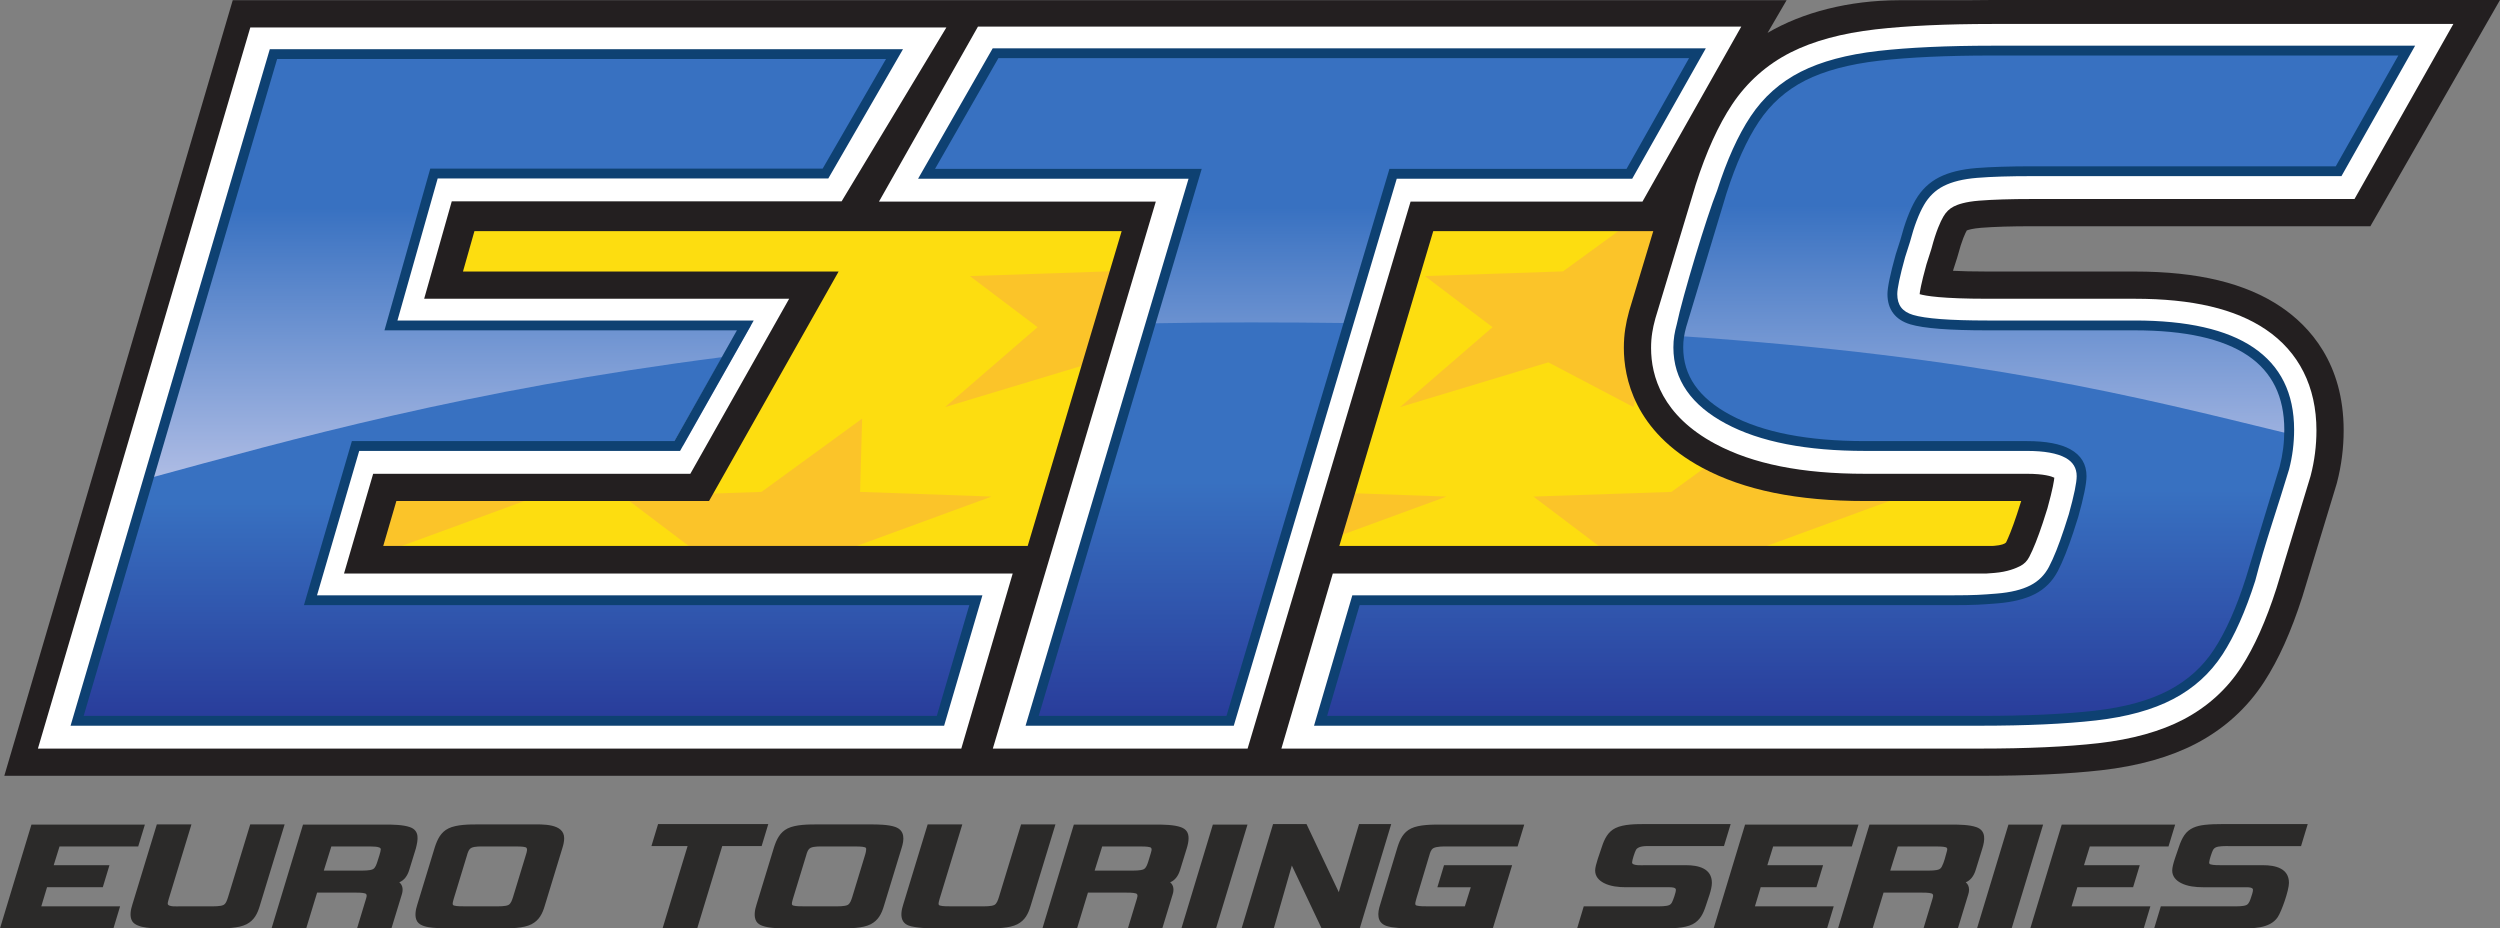
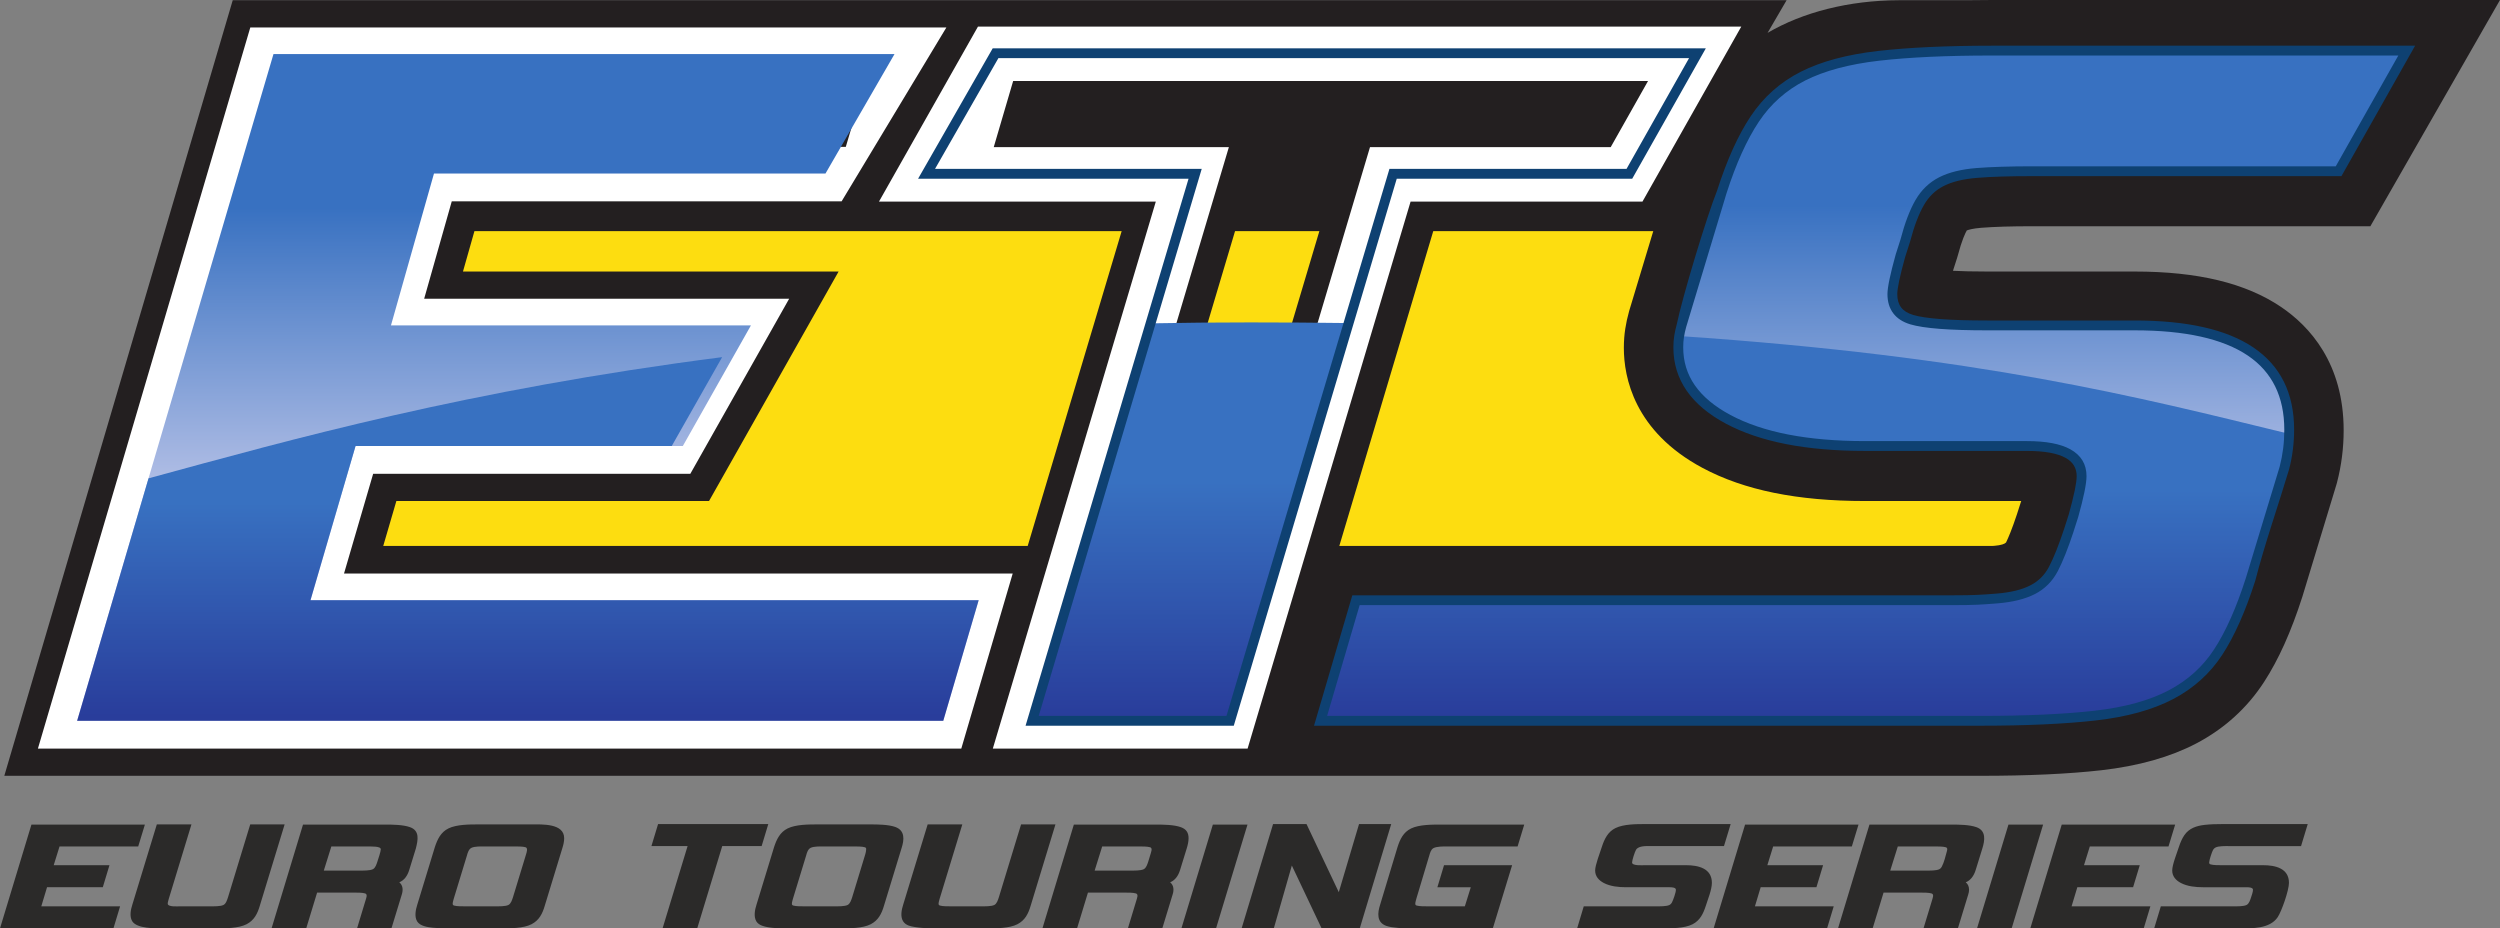
<svg xmlns="http://www.w3.org/2000/svg" xmlns:xlink="http://www.w3.org/1999/xlink" xml:space="preserve" width="270mm" height="378.951" style="shape-rendering:geometricPrecision;text-rendering:geometricPrecision;image-rendering:optimizeQuality;fill-rule:evenodd;clip-rule:evenodd" viewBox="0 0 26998.94 10026.05">
  <rect x="0" y="0" width="26998.94" height="10026.05" fill="#808080" stroke="none" />
  <defs>
    <linearGradient id="id0" x1="20111.25" x2="20111.25" y1="546.59" y2="7784.13" gradientUnits="userSpaceOnUse">
      <stop offset="0" style="stop-opacity:1;stop-color:#3871c1" />
      <stop offset=".231" style="stop-opacity:1;stop-color:#3871c1" />
      <stop offset=".71" style="stop-opacity:1;stop-color:#c4caeb" />
      <stop offset="1" style="stop-opacity:1;stop-color:#c4caeb" />
    </linearGradient>
    <linearGradient id="id1" x1="5701" x2="5701" y1="7784.13" y2="3856.91" gradientUnits="userSpaceOnUse">
      <stop offset="0" style="stop-opacity:1;stop-color:#293d9b" />
      <stop offset=".012" style="stop-opacity:1;stop-color:#293d9b" />
      <stop offset=".6" style="stop-opacity:1;stop-color:#3871c1" />
      <stop offset="1" style="stop-opacity:1;stop-color:#3871c1" />
    </linearGradient>
    <linearGradient xlink:href="#id0" id="id2" x1="5701" x2="5701" y1="584.04" y2="7784.13" gradientUnits="userSpaceOnUse" />
    <linearGradient xlink:href="#id1" id="id3" x1="12855.67" x2="12855.67" y1="7784.13" y2="3481.7" gradientUnits="userSpaceOnUse" />
    <linearGradient xlink:href="#id1" id="id4" x1="19476.31" x2="19476.31" y1="7784.13" y2="3629.08" gradientUnits="userSpaceOnUse" />
    <linearGradient xlink:href="#id0" id="id5" x1="14168.9" x2="14168.9" y1="574.68" y2="7784.13" gradientUnits="userSpaceOnUse" />
    <style>.fil11,.fil2,.fil4{fill:#0e4172;fill-rule:nonzero}.fil2,.fil4{fill:#fbc429}.fil4{fill:#fff}</style>
  </defs>
  <g id="Ebene_x0020_1">
    <path d="M23048.66 7367.68H1391.4l1568.69-6076.42h18608.52l-918.82 2697.31 3447.34 140.79L23121 7127.7z" style="fill:#fddd10" />
    <path d="M1543.3 7250.12h20812.98l47.2-156.47 928.11-2851.12-3449.5-140.93 917.25-2692.81H3051.25L1543.3 7250.13zm20987.78 235.22H1239.63l1629.44-6311.62h18258.88l-920.39 2701.89 3445.29 140.6-1024.94 3147.73z" style="fill:#f9a72b;fill-rule:nonzero" />
-     <path d="m13052.85 2139.47-1086.9 791.39-1491.65 50.55 730.35 552.08-997.9 862.83 1601-483.21 919.32 483.21 216.41-862.83 1507.16-552.08-1420.21-50.55zM17966.88 2139.47l-1087.4 791.39-1491.47 50.55 730.68 552.08-998.25 862.83 1600.86-483.21 919.45 483.21 216.58-862.83 1506.87-552.08-1419.94-50.55zM4397.1 4520.73l-1087.04 791.43-1491.65 50.51 730.5 552.13-998.11 862.79 1601.05-483.35 919.31 483.35 216.44-862.79 1507.13-552.13-1420.04-50.51zM9310.82 4520.73 8223.9 5312.16l-1491.64 50.51 730.36 552.13-998.1 862.79 1601.2-483.35 919.45 483.35 216.25-862.79 1507.2-552.13-1420.26-50.51zM19138.54 4520.73l-1087.25 791.43-1491.48 50.51 730.52 552.13-998.09 862.79 1601.2-483.35 919.27 483.35 216.43-862.79 1507.18-552.13-1420.41-50.51zM14224.65 4520.73l-1087.04 791.43-1491.81 50.51 730.66 552.13-998.05 862.79 1600.99-483.35 919.46 483.35 216.56-862.79 1506.87-552.13-1420.06-50.51z" class="fil2" />
    <path d="M21462.08 4108.51h1591.59c569.35 0 822.34 113.45 922.44 181.05 76.58 51.67 158.18 126.2 158.18 358 0 87.39-10.21 173.07-30.59 254.67l-359.85 1185.32c-87.42 272.14-181.57 486.51-279.48 637.32-72.35 111.57-168.24 197.57-292.4 262.86-149.52 78.46-354.81 132.89-610.3 161.94-160.09 18.2-344.17 31.54-550.5 40.5v-180.02c34.98-17.72 67.61-38.29 97.15-61.83 37.3-14.75 73.59-31.06 108.57-48.82 206.07-104.82 371.96-269.89 480.86-477.99 66.85-128.52 132.74-291.91 201.47-499.69l54.16-168.53 6.59-22.13c76.1-274 108.44-448.19 108.44-582.7 0-152.66-56.82-913.81-1179.05-913.81h-1748.19c-525.24 0-929.04-73.45-1200.05-218.28-228.18-122.08-228.18-213.92-228.18-257.99 0-17.27 1.08-24.51 1.08-24.79l1.13-6.47c1.08-8.16 3.73-22.1 9.71-43.75l362.81-1202.59h910.53l-34.83 109.25-6.44 21.65c-95.11 341.97-108.28 476.43-108.28 570.76 0 400.94 240.25 722.34 627.09 838.65 135.27 40.78 369.58 87.43 986.34 87.43zm319.97 1445.95c-52.4 158.17-91.82 251.42-117.55 304.13-13.8 15.07-50.52 29.8-125.85 35.96-6.91.44-15.08.92-24.03 1.41h-7050.66l1014.58-3399.63h2375.98l-257.85 854.16-3.46 12.09c-18.19 65.45-31.52 126.35-40.66 185.97-10.52 66.7-15.65 135.27-15.65 209.83 0 314 110.3 899.66 849.61 1294.98 449.75 240.58 1023.81 357.52 1754.66 357.52h1686.85l-45.98 143.58zm-8546.51 341.5h-910.69l1013.01-3399.63h910.67zm-2136.78 0H4138.78l141.74-485.08h3376.71L9056.6 2932.44H4999.87l123.69-436.1h6989.9l-1014.69 3399.63zM3612.77 7202.23H1619.12l1774.1-6023.65h884.62v113.61h-35.6l-798.03 2816.33h3355.7l-71.28 126.15h-3329.8l-830.15 2841.59h1044.09v125.99zm18027.72-6061.34h3343.45l-71.26 126.2h-2964.13c-134.17 0-255.03 1.88-364.38 5.5l56.32-131.69zm-496.2 1615.46c43.32-164.27 80.62-240.08 96.35-267.72 16.3-6.42 62.74-21.17 155.17-28.56 139.87-11.13 325.83-16.8 552.74-16.8h3650.54L26998.95.01h-5484.76c-101.25 0-199.3.82-294.56 2.5h-713.26c-540.79 1.45-1038.76 130.44-1417.28 352.49 0 0 .32-.32 205.45-352.49H2513.46L46.49 8378.48h21338.87c517.08 0 957.56-20.25 1309.09-60.27 400.33-45.52 744.82-142.66 1024.17-289.11 303.48-159.39 549.7-382.73 732.07-663.63 157.55-242.62 293.15-544.56 414.63-923.37l367.67-1210.57 6.28-22.8c47.24-181.38 71.28-370.17 71.28-561.16 0-724.09-367.74-1124.27-676.06-1332.66-381.21-257.41-898.29-382.46-1580.8-382.46H21462.1c-157.4 0-278.42-3.3-370.87-8l44.45-138.71 8.63-29.38z" style="fill:#231f20;fill-rule:nonzero" />
    <path d="M1195.69 7496.35h8775.8l209.83-714.07H2930.55l658.5-2253.5h3281l403.29-714.38h-3470.4l631.36-2228.12h4699.8l208.1-701.77H3143.05L1195.69 7496.36zm9185.86 588H409.44L2703.17 296.47h7517.36L9089.04 2174.31H4878.86l-298.18 1052.1h3941.87L7455.22 5116.78H4029.9l-314.81 1077.37h7221.55l-555.1 1890.22z" class="fil4" />
    <path d="M11510.81 7496.35h1524.47l1759.98-5907.07h2599.45l403.16-714.23h-6856.36l-209.68 714.23h2539.32zm1962.78 588h-2751.48l1760.13-5907.08H9492.53l1069.16-1890.21h8243.52L17737.9 2177.27h-2504.17L13473.6 8084.35z" class="fil4" />
-     <path d="M14624.07 7496.35h6761.27c483.95 0 890.88-18.36 1209.45-54.64 291.76-33.11 531.82-98.23 713.74-193.47 170.08-89.49 301.92-208.43 402.51-363.15 112.37-173.27 217.82-412.1 313.4-709.96l362.67-1194.11c27.48-107.19 41.29-219.39 41.29-333.46 0-227.86 0-833.17-1374.74-833.17H21461.9c-584.73 0-794.57-42.67-901.44-74.85-261.57-78.79-417.88-287.01-417.88-557.11 0-65.93 11.13-181.42 97.63-491.97l3.14-10.85 49.89-155.67c52.86-198.83 113.3-355.32 184.4-478 86.29-149.57 206.05-264.26 355.91-340.4 133.69-68.1 294.71-108.92 491.99-124.59 165.26-13.34 369.12-19.81 623.02-19.81h3135.67l403.47-714.34h-3973.51c-473.62 0-874.77 18.36-1192.05 54.48-293.96 33.58-535.45 97.27-717.52 189.38-169.6 85.86-303.65 205.13-409.59 363.94-116.91 176.08-224.72 416.17-320.14 713.26l-432.64 1434.2c-8.32 30.28-14.3 57.6-17.93 81.31-3.73 23.38-5.29 47.53-5.29 75.01 0 134.02 39.69 333.49 383.37 517.24 314.17 167.9 764.72 253.15 1338.79 253.15h1748.19c798.81 0 884.98 433.28 884.98 619.7 0 70.63-11.01 191.78-97.63 504.07l-3.3 11.16-52.1 162.71c-64.98 195.68-124.9 344.94-184.41 459.36-81.26 155.5-200.05 273.66-353.41 351.69-40.93 20.85-84.58 39.08-130.84 54.91-48.82 51.14-121.34 88.35-223.17 89.6-11.46.16-29.36.31-55.4.31h-6840.22l-209.79 714.07zm6761.27 588h-7546.88l555.22-1890.22h7055.5s65.6-5.02 89.48-6.75c145.46-11.78 234.61-51.94 278.57-74.08 42.98-21.98 74.36-53.67 98.22-99.51 44.09-84.57 93.52-209.03 146.71-369.57l49.31-154.43c59.77-215.79 71.86-302.57 74.36-330.65-28.24-13.98-108.45-42.39-296.46-42.39h-1748.19c-681.39 0-1209.92-105.62-1615.95-322.47-574.05-306.98-694.41-732.72-694.41-1035.91 0-59.83 4.23-113.94 12.53-165.88 6.91-45.52 17.76-95.9 33.15-150.96l1.72-5.96 435.93-1444.87c112.22-349.8 243.75-639.82 391.38-861.88 161.5-242.32 374.47-431.58 633.24-562.76 244.98-123.82 553.37-207.46 916.67-249.04 339.44-38.61 762.99-58.26 1258.74-58.26h4981.01l-1067.61 1890.42h-3479.03c-234.78 0-428.74 6-576.11 17.88-146.39 11.61-228.95 40.5-272.43 62.64-47.83 24.3-83.8 59.46-113.13 110.32-31.1 53.83-78.18 155.99-127 341.33l-4.39 14.74-50.37 157.4c-60.76 219.4-72.04 300.71-73.93 323.28 63.24 18.69 241.87 49.63 730.7 49.63h1591.76c622.07 0 1085.33 108.76 1416.16 332.2 357.63 241.53 546.73 618.17 546.73 1088.97 0 166-20.85 329.88-61.83 487.13l-3.13 11.44-366.45 1206.17c-111.72 348.72-239.79 635.72-380.84 852.95-154.75 238.19-364.29 427.93-622.43 563.69-246.85 129.31-556.46 215.78-920.74 257.19-340.52 38.61-769.74 58.22-1275.81 58.22z" class="fil4" />
    <path d="M9660.29 584.11H2953.35L832.86 7784.31h9353.93l382.3-1302.2H3353.04l486.64-1665.53h3534.77l735.19-1302.23H4222.15l464.65-1640.27h4228.06z" style="fill:url(#id2)" />
-     <path d="M11146.75 7784.31h2138.07l1759.95-5907.22h2551.58l735.39-1302.22H10751.6l-745.28 1302.22h2900.55z" style="fill:url(#id5)" />
    <path d="M25991.43 546.47h-4477.25c-486.82 0-895.16 18.8-1225.48 56.32-330.04 37.8-602.47 110.8-816.84 219.07-214.53 108.92-387.95 263.19-521.49 463.42-133.23 200.38-251.87 463.42-356.09 788.9l-434.56 1440.17c-11.61 41.92-20.53 81.45-26.2 118.97-6.1 37.65-8.62 77.17-8.62 118.91 0 325.68 179.53 584.43 538.89 776.55 358.94 191.91 851.54 287.81 1477.38 287.81h1748.19c393.75 0 591.01 108.59 591.01 325.61 0 75.18-29.15 216.91-87.1 425.62l-52.09 162.9c-58.07 175.28-112.99 313.08-165.08 413.19-52.43 100.12-127.6 175.28-225.99 225.34-98.55 50.05-226.14 81.27-382.3 93.85-156.59 12.41 371.35 19.01 128.08 19.01h-7082.17l-382.47 1302.21h7154.1c498.07 0 912.35-18.99 1242.7-56.52 330.22-37.49 602.15-112.82 817.01-225.34 214.2-112.7 384.94-266.92 512.55-463.42 127.42-196 243.38-456.82 347.6-782.48l365.03-1202.1c34.67-133.36 52.1-271.18 52.1-413.02 0-751.39-556.18-1127.08-1668.65-1127.08H21462.1c-405.84 0-677.96-20.72-816.99-62.62-139.05-41.76-208.42-133.38-208.42-275.45 0-66.85 28.55-204.44 86.77-413.34l52.11-162.71c46.16-175.48 98.4-312.93 156.47-413.19 57.9-100.17 135.9-175.47 234.63-225.54 98.4-50.06 226.14-81.29 382.25-93.86 156.47-12.52 356.39-18.68 599.65-18.68h3307.33l735.55-1302.49z" style="fill:url(#id0)" />
    <path d="M832.86 7784.31h9353.93l382.29-1302.21H3353.03l486.64-1665.52h3415l544.26-959.64c-2751.81 353.41-4655.57 889.62-6194.9 1308.96L832.85 7784.32z" style="fill:url(#id1)" />
    <path d="M11146.75 7784.31h2138.07l1279.77-4295.39c-346.36-4.69-700.69-7.07-1064.16-7.07-366.61 0-724.71 3.46-1074.83 10.21z" style="fill:url(#id3)" />
    <path d="M14231.24 7784.31h7154.1c498.07 0 912.35-18.99 1242.7-56.52 330.22-37.49 602.15-112.82 817.01-225.34 214.2-112.7 384.94-266.92 512.55-463.42 127.42-196 243.38-456.82 347.6-782.48l365.03-1202.1c31.09-119.56 47.55-242.73 50.87-369.25-1648.15-401.43-3319.11-835.35-6586.6-1056.31-.49 1.41-.8 2.97-.97 4.42-6.1 37.65-8.62 77.17-8.62 118.91 0 325.68 179.53 584.43 538.89 776.55 358.94 191.91 851.54 287.81 1477.38 287.81h1748.19c393.75 0 591.01 108.59 591.01 325.61 0 75.18-29.15 216.91-87.1 425.62l-52.09 162.9c-58.07 175.28-112.99 313.08-165.08 413.19-52.43 100.12-127.6 175.28-225.99 225.34-98.55 50.05-226.14 81.27-382.3 93.85-156.59 12.41 371.35 19.01 128.08 19.01h-7082.17l-382.47 1302.21z" style="fill:url(#id4)" />
-     <path d="M3839.68 4763.51h3443.47l675.43-1196.08H4152.05c164.85-582.16 329.71-1164.31 494.72-1746.42h4237.59l684.1-1183.83H2992.89L903.66 7731.24h9213.26l351.27-1196.06H3282.44c172.47-590.58 345-1181.14 517.64-1771.66h39.59zm3474.18 106.16H3879.27l-455.62 1559.35h7186.08l-413.6 1408.36H762.03c717.16-2435.47 1434.04-4871.04 2151.76-7306.36h6838.34l-806.77 1396.14H4726.83l-434.58 1534.12h3847.62c-265.13 469.45-530.3 938.86-795.3 1408.39h-30.7z" class="fil11" />
    <path d="m17565.81 1824 675.3-1196.22h-7458.79L10097.8 1824h2880.22l-1760.14 5907.24h2027.43L15005.29 1824zm811.97-1223.38-750.57 1329.54h-2542.93l-1759.97 5907.23h-2248.66l1760.11-5907.23H9914.84l806.04-1408.52h7701.49l-44.59 78.99zM20524.32 2586.75c23.53-89.47 48.69-169.43 75.45-239.97 27.19-71.65 56.07-133.71 86.6-186.29l.09.05c31.46-54.57 68.43-102.33 110.89-143.2 42.79-41.22 91.22-75.59 145.28-103.03 52.5-26.8 112.77-48.5 180.6-65.15 66.94-16.43 140.84-27.91 221.52-34.4 77.17-6.16 167.19-10.84 270.06-14.02 104.32-3.24 215.59-4.85 333.91-4.85h3276.45l675.61-1196.34h-4386.61q-367.215 0-669.09 13.89c-202.25 9.3-385.68 23.3-550.37 42-162.46 18.62-310.67 45.86-444.41 81.74-132.72 35.59-250.99 79.6-354.6 131.96-102.95 52.25-196.19 115.52-279.77 189.79-83.54 74.26-157.29 159.44-221.26 255.58-65.06 97.76-126.69 211.14-184.89 340.07-58.59 129.79-113.53 274.73-164.78 434.72l-434.49 1440.19c-5.66 20.21-10.52 39.4-14.49 57.34-3.76 17.05-7.13 35.12-10.04 54.36l-.21.42c-2.7 16.64-4.67 34.39-5.98 53.17v.19c-1.26 17.83-1.82 36.95-1.82 57.27 0 151.94 41.71 288.05 125.15 408.26 84.93 122.37 213.45 229.54 385.54 321.47 174.55 93.4 382.41 163.6 623.52 210.58 242.75 47.31 519.1 70.97 829 70.97h1748.19c205.88 0 362.16 29.37 468.7 88.07 116.89 64.4 175.39 161.27 175.39 290.62 0 40.57-7.67 98.33-23.02 173.3-14.8 72.38-36.85 161.17-66.15 266.42l-52.74 164.76v.62c-28.73 86.76-57.41 166-86.03 237.68-28.63 71.74-56.1 132.89-82.35 183.39h-.22c-28.77 54.98-63.89 103.18-105.3 144.49-41.71 41.62-89.54 76.21-143.49 103.65h-.22c-52.63 26.75-112.9 48.44-180.68 65.08-66.86 16.44-140.63 27.9-221.31 34.37l-11.19.9c-150.87 11.96-230.89 18.31-469.86 18.31h-6407.31l-351.29 1196.06h7053.03c250.09 0 477.07-4.67 680.94-13.93 205.69-9.35 391.01-23.44 555.96-42.17 162.49-18.45 310.28-46.11 443.46-82.88 132.59-36.61 250.79-82.17 354.72-136.59 103.41-54.42 196.04-118.61 277.92-192.65 81.9-74.05 153.53-158.36 214.89-252.96 62.39-95.88 121.91-207.57 178.51-335.02 56.94-128.18 111.3-273.1 163.06-434.65l364.24-1199.4c16.82-64.75 29.49-130.42 37.92-196.95 8.26-65.41 12.44-132.95 12.44-202.6 0-356.94-131.26-624.06-393.78-801.35-269.12-181.74-676.46-272.65-1221.95-272.65h-1591.59c-203.78 0-374.59-5.25-512.49-15.81-139.96-10.7-246.51-27.06-319.64-49.09-80.66-24.22-141.82-63.9-183.51-119.05-41.92-55.41-62.86-124.55-62.86-207.32 0-36.67 7.64-91.61 23.01-164.73 14.64-69.73 36.58-157.23 65.83-262.44l51.91-162.24zm174.54-202.66c-25.45 67.1-49.5 143.6-72.13 229.61l-52.32 163.48c-28.58 102.84-49.95 188.09-64.18 255.81-13.7 65.2-20.52 112.94-20.52 143.17 0 59.23 13.77 107.07 41.3 143.46 27.73 36.67 70.81 63.77 129.19 81.31 65.9 19.84 164.95 34.82 297.26 44.93 134.35 10.29 302.55 15.41 504.6 15.41h1591.59c567.01 0 994.12 96.98 1281.26 290.9 293.74 198.39 440.63 494.82 440.63 889.26 0 71.97-4.58 143.95-13.68 215.86-9.03 71.4-22.55 141.55-40.47 210.45-117.42 392.65-265.32 812.44-365.85 1204.99-52.55 164.07-108.31 312.43-167.2 445-59.22 133.32-121.36 250.01-186.38 349.96-66.22 102.05-143.8 193.29-232.72 273.7-88.94 80.44-188.77 149.73-299.53 207.92h-.22c-110.87 58.08-236.03 106.44-375.6 144.95-139.02 38.39-292.35 67.16-460.06 86.2-165.93 18.84-353.65 33.07-563.01 42.59-209.8 9.54-438.32 14.33-685.5 14.33h-7194.58l413.63-1408.37 6486.51.01c235.77 0 314.04-6.22 461.56-17.91l11.2-.89c75.64-6.07 143.75-16.55 204.32-31.41h.19c59.48-14.58 112.13-33.5 157.92-56.75 44.38-22.68 83.37-50.74 116.92-84.24 33.83-33.77 62.59-73.23 86.19-118.31l-.17-.08c25.81-49.6 51.9-107.43 78.23-173.42 26.37-66.03 54.22-143.38 83.54-231.89l.17.06 51.34-160.46c28.77-103.46 50.26-189.91 64.46-259.37 13.69-66.85 20.53-117.57 20.53-152.15 0-87.67-40.11-153.58-120.23-197.73-90.51-49.85-229.78-74.8-417.7-74.8h-1748.19c-316.08 0-599.09-24.34-848.91-73.04-251.24-48.96-469.08-122.75-653.37-221.36-187.22-100.02-328.2-218.25-422.85-354.66-96.14-138.54-144.21-294.69-144.21-468.38 0-21.43.7-42.93 2.23-64.73 1.45-20.59 3.81-41.27 7.16-62.05l-.16-.03c2.77-18.26 6.71-38.82 11.73-61.42 4.72-21.4 10.06-42.64 15.93-63.76 60.22-292.47 323.7-1164.84 435.18-1442.24 52.86-165.07 109.28-314.09 169.25-446.97 60.51-134.01 124.91-252.38 193.2-354.99 69.25-104.1 148.95-196.2 239.1-276.33 90.16-80.12 190.99-148.48 302.57-205.12 110.47-55.84 235.49-102.47 374.93-139.85 138.69-37.2 292.01-65.42 459.74-84.63h.2c165.73-18.81 351.58-32.97 557.63-42.43 207.15-9.54 431.68-14.31 673.66-14.31h4567.89l-795.5 1408.66h-3337.85c-125.09 0-235.42 1.48-331.01 4.44-97.01 3.01-185.22 7.69-264.66 14.03-75.63 6.08-143.86 16.59-204.55 31.47-59.45 14.59-112.12 33.53-157.81 56.77h-.2c-44.57 22.6-84.49 50.92-119.76 84.89-35.57 34.27-66.5 74.22-92.73 119.73v.22c-27.7 47.69-54.08 104.5-79.14 170.5z" class="fil11" />
    <path d="m507.93 9581.72-61.98 206.17h851.04l-72.03 238.09H0l339.5-1120.83h1225.25l-72.12 236.16H642.96l-62.97 202.41h602.11l-71.89 237.99H507.92zm921.35 187.64 264.34-866.14h373.95L1823.86 9703c-3.86 13.46-12.58 42.12-12.58 55.92 0 38.33 107.47 28.97 133.73 28.97h326.38c36.49 0 109.28 1.71 141.54-14.47 28.43-14.25 39.54-54.16 49.25-82.63l240.14-787.57h371.59l-268.11 878.46c-25.01 85.59-60.85 157.4-143.24 199.74-87.22 44.83-229.9 44.56-326.9 44.56H1762.9c-83.09 0-285.44 4.84-335.43-77.9-31.13-51.48-15.46-125.07 1.81-178.72m2883.08-240.71c40.56 32.92 41.77 85.39 26.88 131.43l-111.73 365.9h-371.5l91.21-301.06c5.93-22.77 27.06-65.8-3.46-75.97-28.49-9.5-87.52-9.23-117.61-9.23h-401.53l-117.69 386.25h-374.21l339.7-1120.83h885.47c80.49 0 195.13.86 270.99 28.34 105.45 38.23 85.1 137.73 62.62 228.23l-72.16 234.3c-19.52 63.43-54.05 110.63-106.99 132.62zm-734.02-387.33-81.44 260.61h388.12c37.1 0 108.67 1.65 141.6-14.7 28.13-13.93 39.6-54.46 49.21-82.51 8.51-27.85 36.45-107.42 36.45-132.61.5-36.37-107.99-28.75-136.17-30.79zm2514.5-89.03c0 36.09-8.81 73.62-19.74 107.47l-189.91 621.9c-24.89 85.69-60.86 157.48-143.32 199.77-87.44 44.85-229.69 44.56-326.86 44.56h-572.62c-54.86 0-110.94-1.12-165.53-6.81-55.01-5.71-138.78-17.06-170.12-69.08-31.24-51.81-15.37-126.78 2-180.73l190.05-622.7c27.74-83.33 63.68-159.38 146.15-199.97 87.75-43.18 227.04-43.47 323.82-43.47h572.68c113.53 0 353.41-13.2 353.41 149.06zm-411.55 173.92c5.85-20.39 23.06-67.7-5.69-76.5-29.2-8.96-87.34-8.4-118.03-8.4h-323.88c-38.72 0-106.99-2.29-141.69 14.67-29.87 14.58-41.05 52.62-49.16 82.44l-141.73 464.62c-3.94 13.72-12.37 41.72-12.37 55.88 0 11.81 4.05 17.32 15.38 20.77 28.99 8.85 87.64 8.2 118.15 8.2h326.58c36.46 0 109.16 1.72 141.4-14.46 28.34-14.24 39.59-54.32 49.32-82.64zm2118.48-88.76-270.21 888.53H7155.4l270.19-888.53h-390.56l71.88-237.88h1190.24l-71.84 237.88zm1868.36-206.81c108.16 38.65 97.26 139.67 68.32 229.11l-189.92 621.94c-25.01 85.35-61.07 157.55-143.28 199.73-87.46 44.86-229.76 44.56-326.95 44.56h-572.66c-79.61 0-197.73-.63-272.47-28.52-25.02-9.33-49.1-24-63.13-47.42-31.12-51.99-15.47-126.59 1.94-180.68l190.11-622.65c27.38-83.07 64.05-159.54 146.07-200.01 87.5-43.17 227.29-43.48 323.87-43.48h572.83c76.53 0 192.79 1.52 265.27 27.42m-323.64 295.57c4.98-17.3 9.92-37.85 9.92-55.94 0-11.81-4.32-17.11-15.57-20.56-29.12-8.94-87.46-8.4-118.07-8.4h-323.71c-38.63 0-107.15-2.29-141.76 14.66-30.19 14.79-41 52.28-49.1 82.46l-141.83 464.54c-3.87 13.59-12.43 41.99-12.43 55.95 0 11.85 4.15 17.32 15.49 20.77 29.12 8.85 87.55 8.2 118.17 8.2h326.47c36.46 0 109.33 1.71 141.54-14.47 28.38-14.24 39.58-54.24 49.32-82.62zm1682.62-322.99h371.27l-267.76 878.46c-25.02 85.56-60.9 157.51-143.32 199.75-87.54 44.86-229.69 44.55-326.95 44.55h-572.63c-60.28 0-197.98-3.94-272.75-29.69-25.29-8.72-48.59-24.83-62.73-48.21-31.09-51.42-15.41-125.12 1.83-178.72l264.24-866.14h374.17l-243.92 799.8c-3.89 13.52-12.52 42.01-12.52 55.9 0 11.9 4.19 17.31 15.56 20.77 29.03 8.83 87.57 8.2 118.1 8.2h326.58c36.49 0 109.25 1.71 141.5-14.47 28.1-14.07 39.6-54.52 49.16-82.63l240.18-787.57zm1610.05 625.39c40.66 32.9 42.01 85.42 26.75 131.46l-111.67 365.91h-371.49l91.32-301.05c5.79-22.51 26.13-66.08-3.61-75.97-28.52-9.49-87.51-9.24-117.63-9.24h-401.53l-117.63 386.25h-374.01l339.37-1120.83h885.55c80.21 0 195.58.87 271.14 28.35 57.13 20.79 82.3 58.41 82.3 118.79 0 36.42-9.02 74.81-19.69 109.45l-72.27 234.3c-19.54 63.36-54.01 110.54-106.91 132.57zm-734.06-387.29-81.38 260.61h388.05c37.04 0 108.69 1.62 141.56-14.7 28.48-14.12 39.58-54.3 49.36-82.67l23.85-78.24c5.67-22.06 26.65-67.51-4.09-76.54-30.6-8.99-87.78-8.47-119.76-8.47h-397.6zm1195.17-236.16h374.12l-339.67 1120.83h-373.89zm853.02 442.09-194.75 678.73h-347.67l339.59-1126.41h361.26l348.53 735.57 218.68-735.57h347.5l-339.65 1126.41h-412.1l-321.38-678.73zm1868.45 440.64 64.25-206.17h-360.85l71.76-237.99h735.29l-208.4 682.25h-885.55c-75.99 0-198.6-3.86-264.11-26.54-107.41-37.55-95.68-142.16-66.96-230.01l187.25-620.62c27.31-85.2 63.14-161.58 147.63-202.2 88.4-42.52 228.08-41.46 325.35-41.46h895.84l-71.8 236.16h-762.56c-39.36 0-113.03-1.06-147.54 18.99-25.81 14.36-35.33 51.3-43.36 78.02l-139.22 464.55c-3.79 13.6-12.31 42.13-12.31 56.05 0 11.87 3.98 17.31 15.36 20.76 29.3 8.85 87.38 8.21 118.17 8.21h401.75zm2389.3-444.16c128.47 0 278.61 32.22 278.61 190.3 0 73.81-44.33 180.68-65.55 248.26-27.14 83.48-61.25 157.15-142.78 199.13-86.98 44.77-230.22 44.56-327 44.56h-919.98l71.56-238.09h783.95c36.33 0 109.52 1.71 141.6-14.45 11.24-5.66 19.54-13.65 25.51-24.73 14.62-27.1 44.16-109.52 44.16-139.85 0-27.02-52.21-27.14-69.42-27.14h-470.91c-77.93 0-167.31-8.85-237.43-45.41-54.26-28.29-94.41-71.54-94.41-135.29 0-60.02 54.25-196.54 73.31-257.86 26.8-82.4 64.65-160.38 146.01-200.24 88.64-43.43 226.37-43.34 323.98-43.34h920.18l-72.15 237.88h-780.9c-49.48 0-140.96-7.26-169.08 40.16-13.33 22.45-42.46 113.11-42.46 137.05 0 37.65 110.53 29.06 136.28 29.06h446.91zm805.56 237.99-62.05 206.17h851l-71.91 238.09h-1225.07l339.58-1120.83h1225.05l-72.04 236.16h-849.77l-62.71 202.41h602l-71.92 237.99h-602.17zm2214.79-53.08c22.17 18.02 35.62 44.2 35.62 80.22 0 17.61-3.49 35.01-8.84 51.22l-111.7 365.91h-371.43l91.43-300.91c5.58-22.89 26.93-65.96-3.54-76.12-28.54-9.52-87.59-9.23-117.75-9.23h-401.48l-117.79 386.25h-373.93l339.52-1120.83h885.41c80.38 0 195.28.88 271.03 28.34 105.35 38.2 89.84 141.59 63.02 228.26l-72.53 234.29c-19.57 63.28-54.12 110.57-107.05 132.59zm-733.96-387.32-81.54 260.61h388.18c37.44 0 108.42 1.65 141.75-14.73 11.19-5.5 19.34-13.71 25.27-24.62 26.56-48.74 42.08-117.01 57.06-171.79 4.55-16.74 7.64-34.88-13.17-41-30.63-9.02-87.94-8.47-119.97-8.47h-397.59zm1195.08-236.16h374.32l-339.72 1120.83h-374.16zm743.8 676.56-62.09 206.17h851.12l-71.9 238.09h-1225.07l339.52-1120.83h1225.02l-72.02 236.16h-849.77l-62.72 202.41h602.21l-72.06 237.99h-602.25zm1423.73-267.05c0 12.13 5.04 17.23 16.54 20.58 30.86 8.99 87.79 8.48 120.02 8.48h446.64c128.57 0 278.59 32.11 278.59 190.3 0 82.2-79.82 308.65-121.58 370.9-85.45 127.44-277.66 121.06-414 121.06h-920.08l71.89-238.09h784.24c36.38 0 109.26 1.69 141.37-14.46 28.58-14.36 39.64-54.91 49.33-83.31 7.81-22.87 20.39-58.58 20.39-81.27 0-27.02-52.15-27.14-69.36-27.14h-470.97c-77.95 0-167.13-8.87-237.3-45.4-54.28-28.27-94.69-71.47-94.69-135.3 0-64.65 53.45-193.9 73.33-258.01 14.14-42.49 32.36-86.44 57.74-123.56 52.3-76.36 133.09-101.57 221.19-111.45 62.97-7.04 127.83-8.43 191.19-8.43h920.12l-72.16 237.88h-781.16c-37.56 0-108.03-2-141.41 14.69-11.7 5.86-20.67 14.21-27.35 25.48-12.73 21.44-42.52 114.55-42.52 137.04z" style="fill:#2b2a29" />
  </g>
</svg>